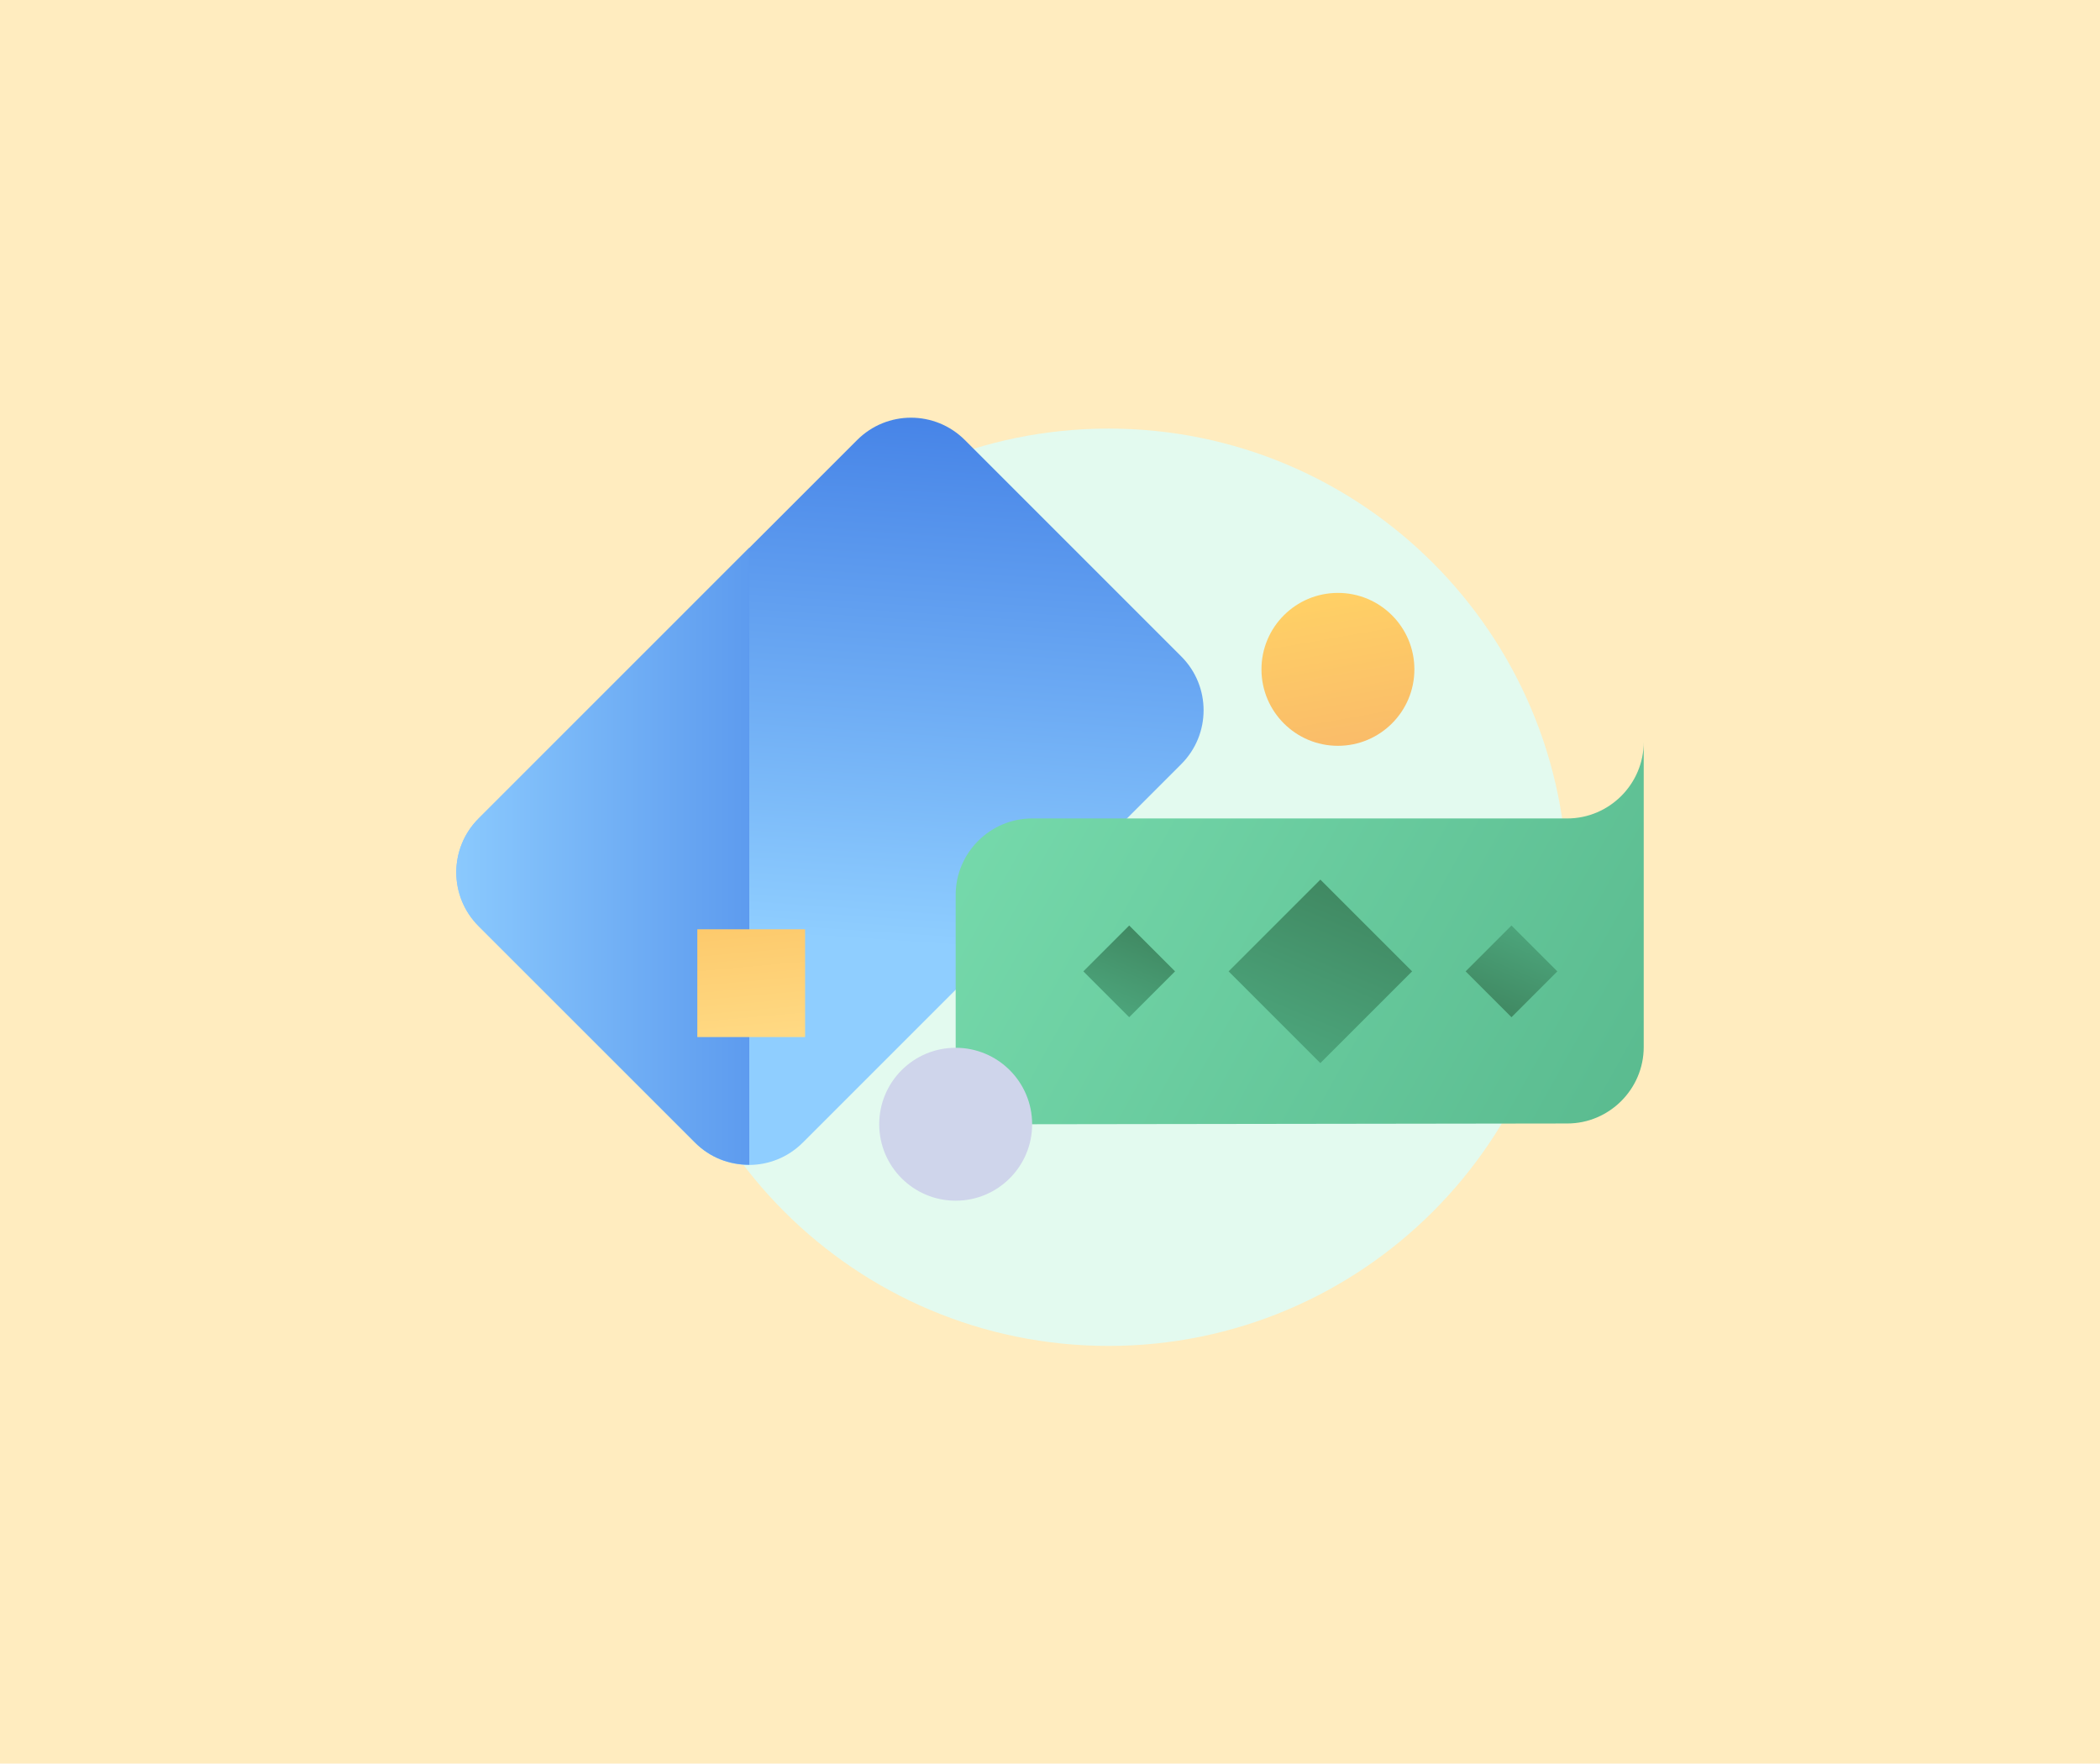
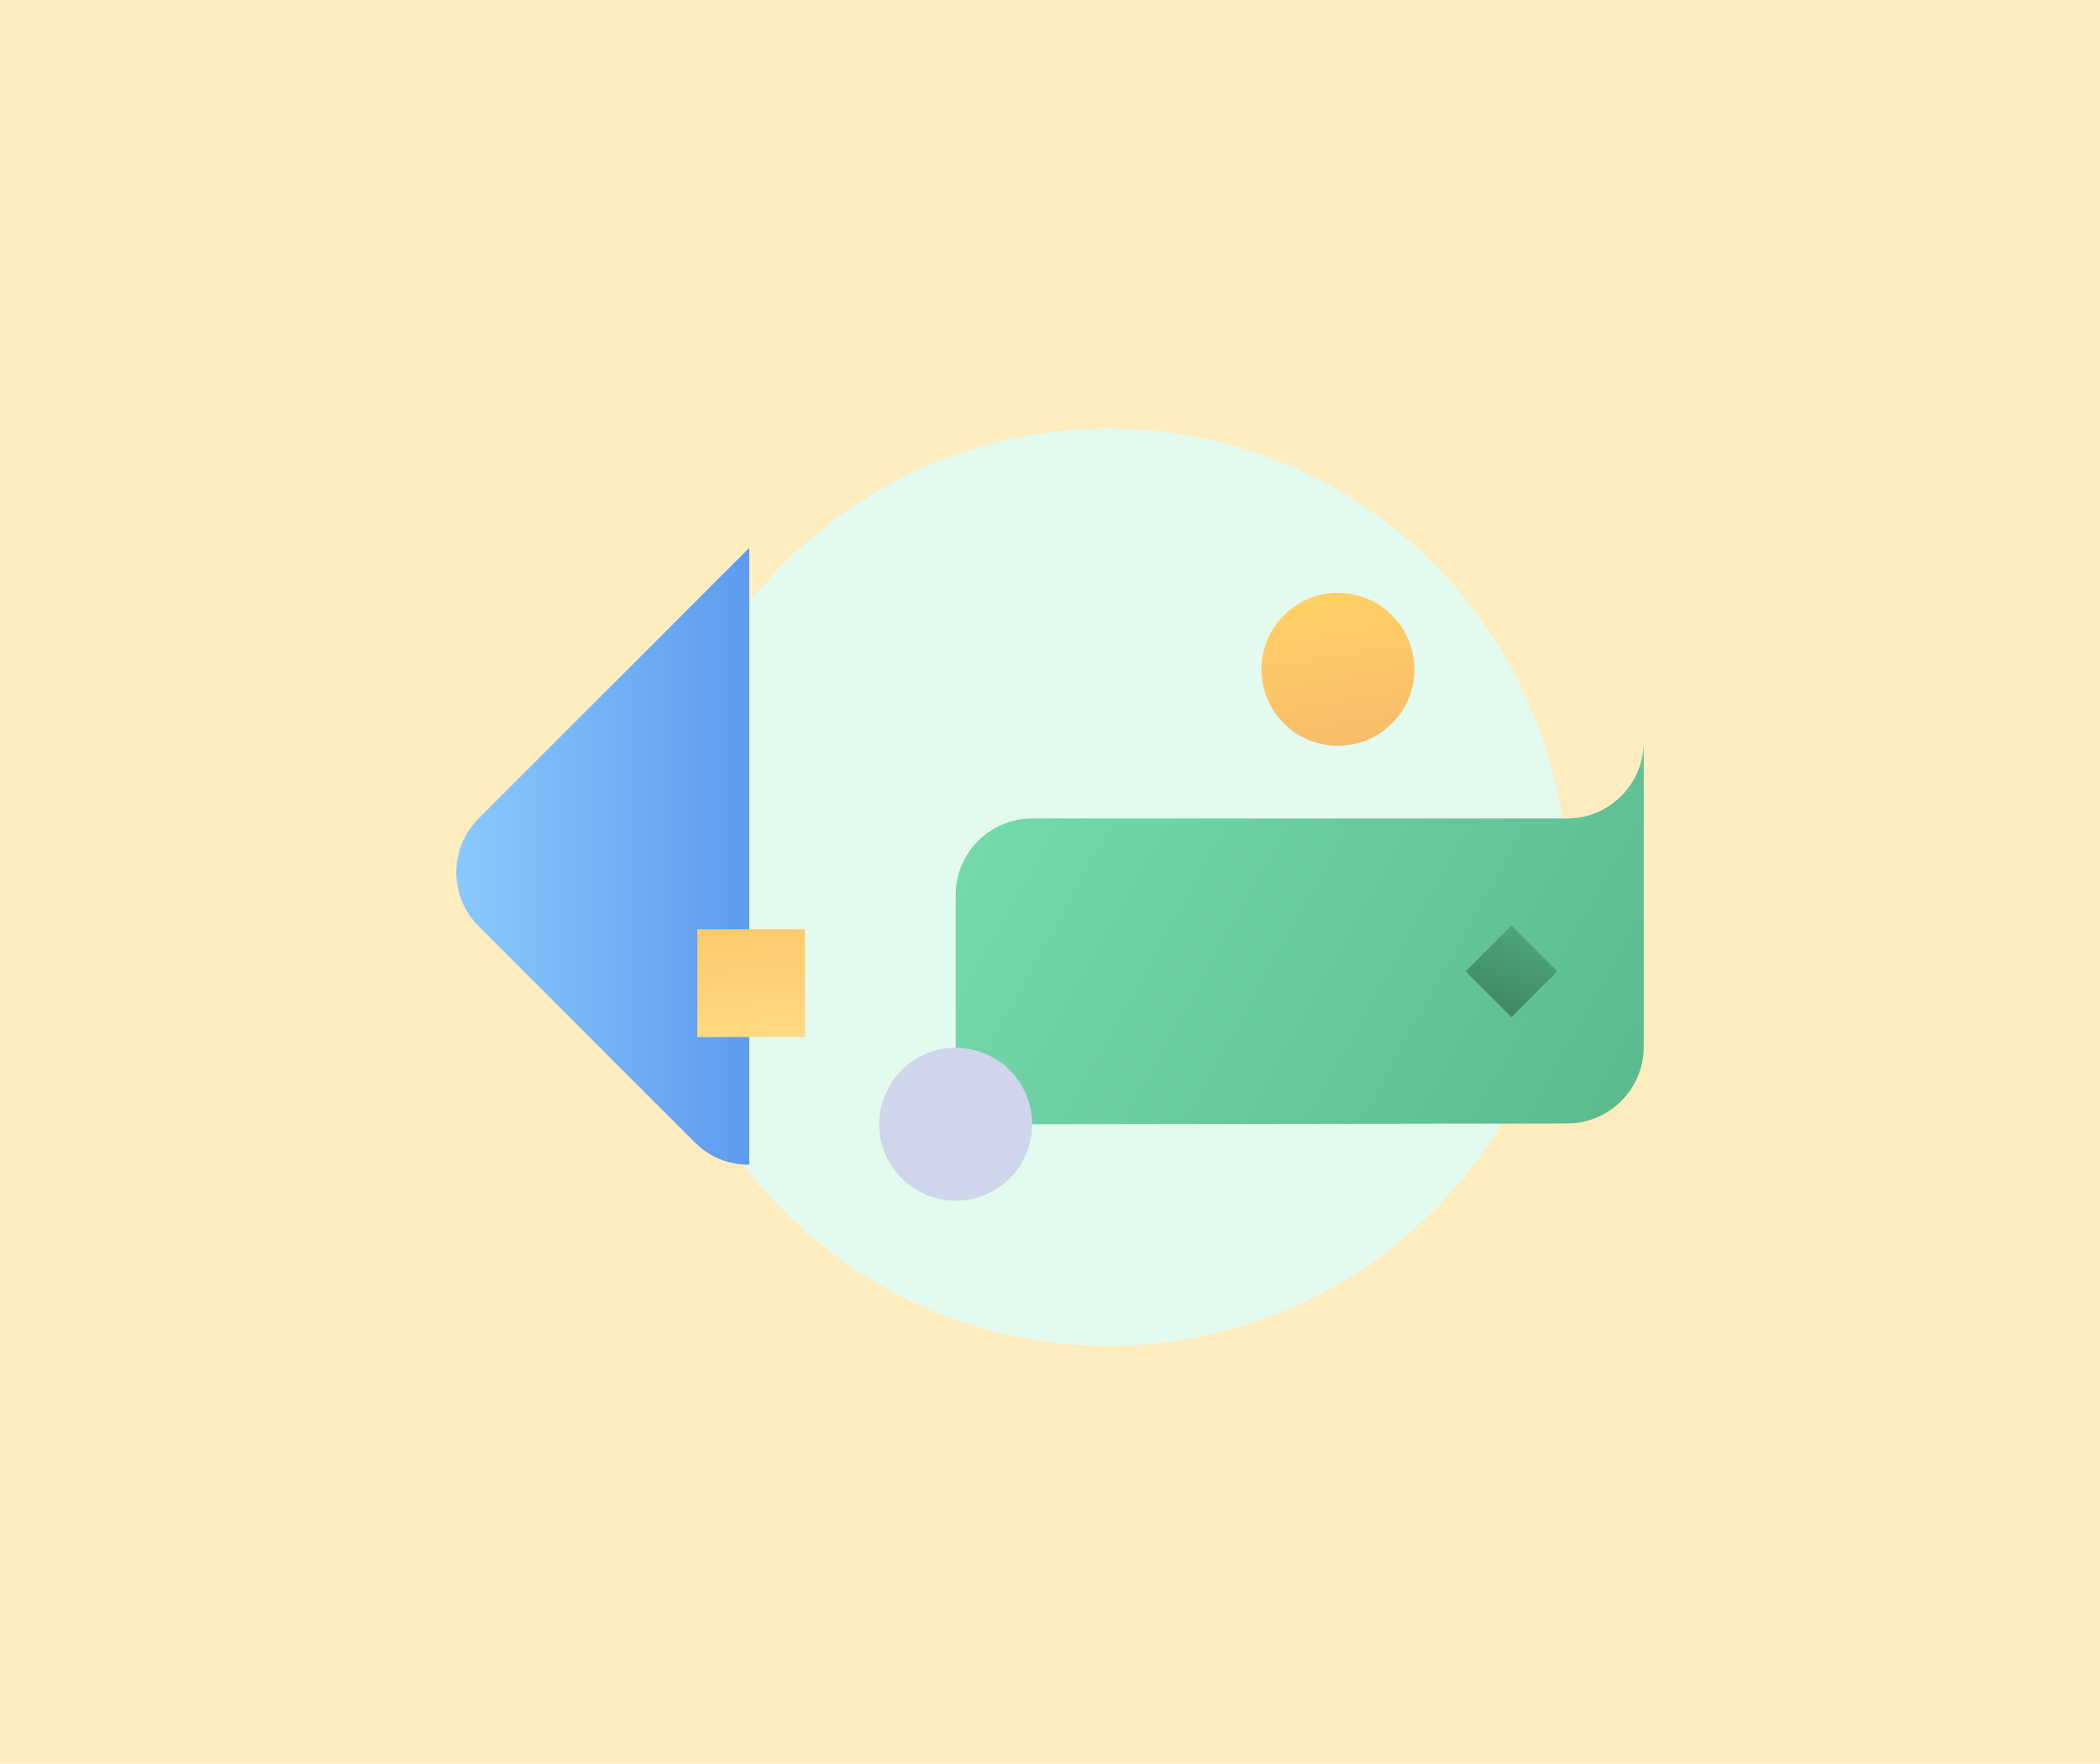
<svg xmlns="http://www.w3.org/2000/svg" version="1.1" id="Capa_1" x="0px" y="0px" viewBox="0 0 643 540" style="enable-background:new 0 0 643 540;" xml:space="preserve">
  <style type="text/css">
	.st0{fill:#FFECBF;}
	.st1{fill:#E3FAEF;}
	.st2{fill:url(#SVGID_1_);}
	.st3{fill:url(#SVGID_2_);}
	.st4{fill:url(#SVGID_3_);}
	.st5{fill:url(#SVGID_4_);}
	.st6{fill:url(#SVGID_5_);}
	.st7{fill:url(#SVGID_6_);}
	.st8{fill:url(#SVGID_7_);}
	.st9{fill:url(#SVGID_8_);}
	.st10{fill:#CFD5EB;}
</style>
  <rect class="st0" width="643" height="540" />
  <g>
    <path class="st1" d="M339.44,412.11c77.57,0,140.44-62.88,140.44-140.44c0-77.57-62.88-140.44-140.44-140.44   S198.99,194.1,198.99,271.67C198.99,349.23,261.87,412.11,339.44,412.11z" />
    <linearGradient id="SVGID_1_" gradientUnits="userSpaceOnUse" x1="251.088" y1="212.673" x2="264.672" y2="415.231" gradientTransform="matrix(1 0 0 -1 0 500.11)">
      <stop offset="0" style="stop-color:#8FCEFF" />
      <stop offset="1" style="stop-color:#3471E1" />
    </linearGradient>
-     <path class="st2" d="M245.81,349.85l115.87-115.87c9.13-9.13,9.13-23.88,0-33l-66.24-66.24c-9.13-9.13-23.88-9.13-33,0   L146.56,250.6c-9.13,9.13-9.13,23.88,0,33l66.24,66.24C221.93,358.98,236.68,358.98,245.81,349.85z" />
    <linearGradient id="SVGID_2_" gradientUnits="userSpaceOnUse" x1="130.187" y1="237.932" x2="311.748" y2="237.932" gradientTransform="matrix(1 0 0 -1 0 500.11)">
      <stop offset="0" style="stop-color:#8FCEFF" />
      <stop offset="1" style="stop-color:#3471E1" />
    </linearGradient>
    <path class="st3" d="M146.56,250.6c-9.13,9.13-9.13,23.88,0,33l66.24,66.24c4.68,4.68,10.53,6.79,16.62,6.79v-188.9L146.56,250.6z" />
    <linearGradient id="SVGID_3_" gradientUnits="userSpaceOnUse" x1="231.621" y1="180.98" x2="227.483" y2="227.323" gradientTransform="matrix(1 0 0 -1 0 500.11)">
      <stop offset="0" style="stop-color:#FFDA84" />
      <stop offset="0.999" style="stop-color:#FCC565" />
    </linearGradient>
    <path class="st4" d="M246.51,284.54h-33v33h33V284.54z" />
    <linearGradient id="SVGID_4_" gradientUnits="userSpaceOnUse" x1="405.805" y1="317.022" x2="427.457" y2="194.133" gradientTransform="matrix(1 0 0 -1 0 500.11)">
      <stop offset="4.212620e-04" style="stop-color:#FFD066" />
      <stop offset="0.999" style="stop-color:#F0996E" />
    </linearGradient>
    <path class="st5" d="M409.66,228.36c12.93,0,23.41-10.48,23.41-23.41c0-12.93-10.48-23.41-23.41-23.41s-23.41,10.48-23.41,23.41   C386.25,217.88,396.73,228.36,409.66,228.36z" />
    <linearGradient id="SVGID_5_" gradientUnits="userSpaceOnUse" x1="552.111" y1="116.938" x2="216.606" y2="303.576" gradientTransform="matrix(1 0 0 -1 0 500.11)">
      <stop offset="0" style="stop-color:#52B287" />
      <stop offset="0.999" style="stop-color:#81E6B7" />
    </linearGradient>
    <path class="st6" d="M292.62,344.23v-70.22c0-12.87,10.53-23.41,23.41-23.41h163.85c12.87,0,23.41-10.53,23.41-23.41v23.41v69.99   c0,12.87-10.53,23.41-23.41,23.41l-163.85,0.23c-12.87,0-23.41,10.53-23.41,23.41V344.23z" />
    <linearGradient id="SVGID_6_" gradientUnits="userSpaceOnUse" x1="384.743" y1="156.151" x2="417.748" y2="234.8" gradientTransform="matrix(1 0 0 -1 0 500.11)">
      <stop offset="0" style="stop-color:#52B287" />
      <stop offset="1" style="stop-color:#3E845E" />
    </linearGradient>
-     <path class="st7" d="M376.19,297.42l28.09-28.09l28.09,28.09l-28.09,28.09L376.19,297.42z" />
    <linearGradient id="SVGID_7_" gradientUnits="userSpaceOnUse" x1="335.994" y1="179.432" x2="352.497" y2="218.756" gradientTransform="matrix(1 0 0 -1 0 500.11)">
      <stop offset="0" style="stop-color:#52B287" />
      <stop offset="1" style="stop-color:#3E845E" />
    </linearGradient>
-     <path class="st8" d="M331.71,297.42l14.04-14.04l14.04,14.04l-14.04,14.04L331.71,297.42z" />
    <linearGradient id="SVGID_8_" gradientUnits="userSpaceOnUse" x1="472.57" y1="225.992" x2="456.068" y2="186.667" gradientTransform="matrix(1 0 0 -1 0 500.11)">
      <stop offset="0" style="stop-color:#52B287" />
      <stop offset="1" style="stop-color:#3E845E" />
    </linearGradient>
    <path class="st9" d="M476.84,297.42l-14.04,14.04l-14.04-14.04l14.04-14.04L476.84,297.42z" />
    <path class="st10" d="M292.62,367.64c12.93,0,23.41-10.48,23.41-23.41c0-12.93-10.48-23.41-23.41-23.41s-23.41,10.48-23.41,23.41   C269.21,357.16,279.69,367.64,292.62,367.64z" />
  </g>
</svg>